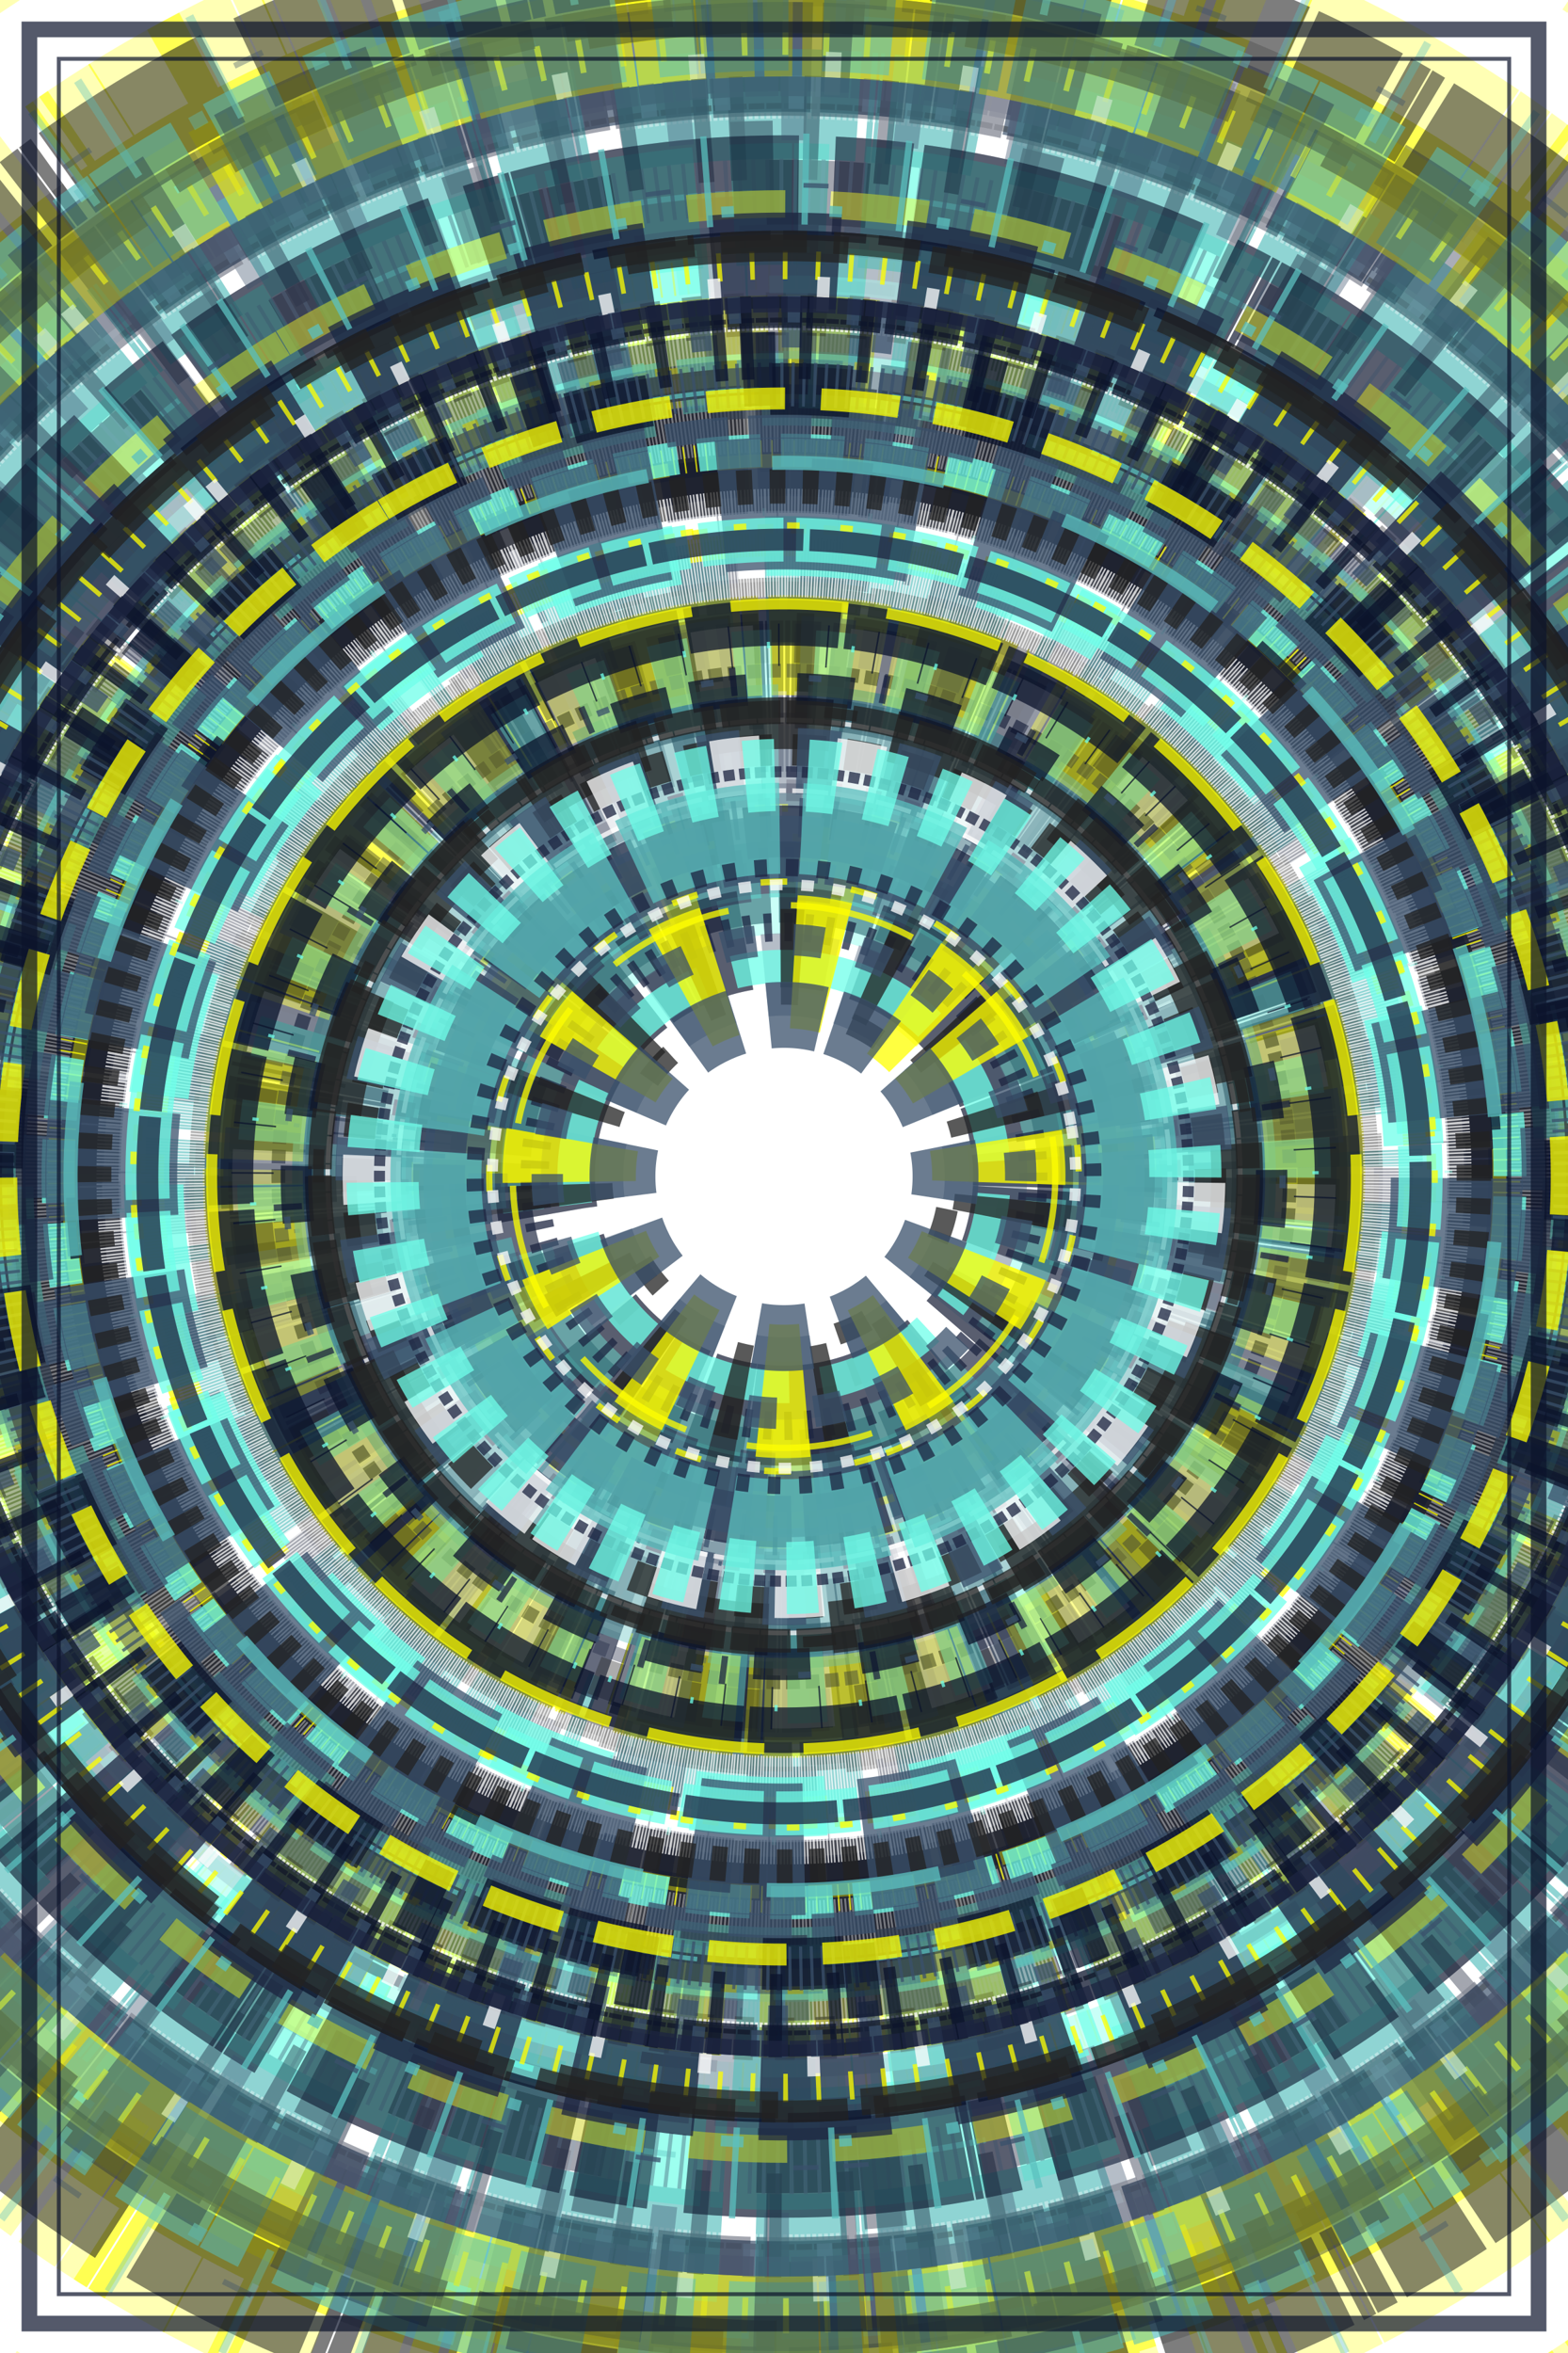
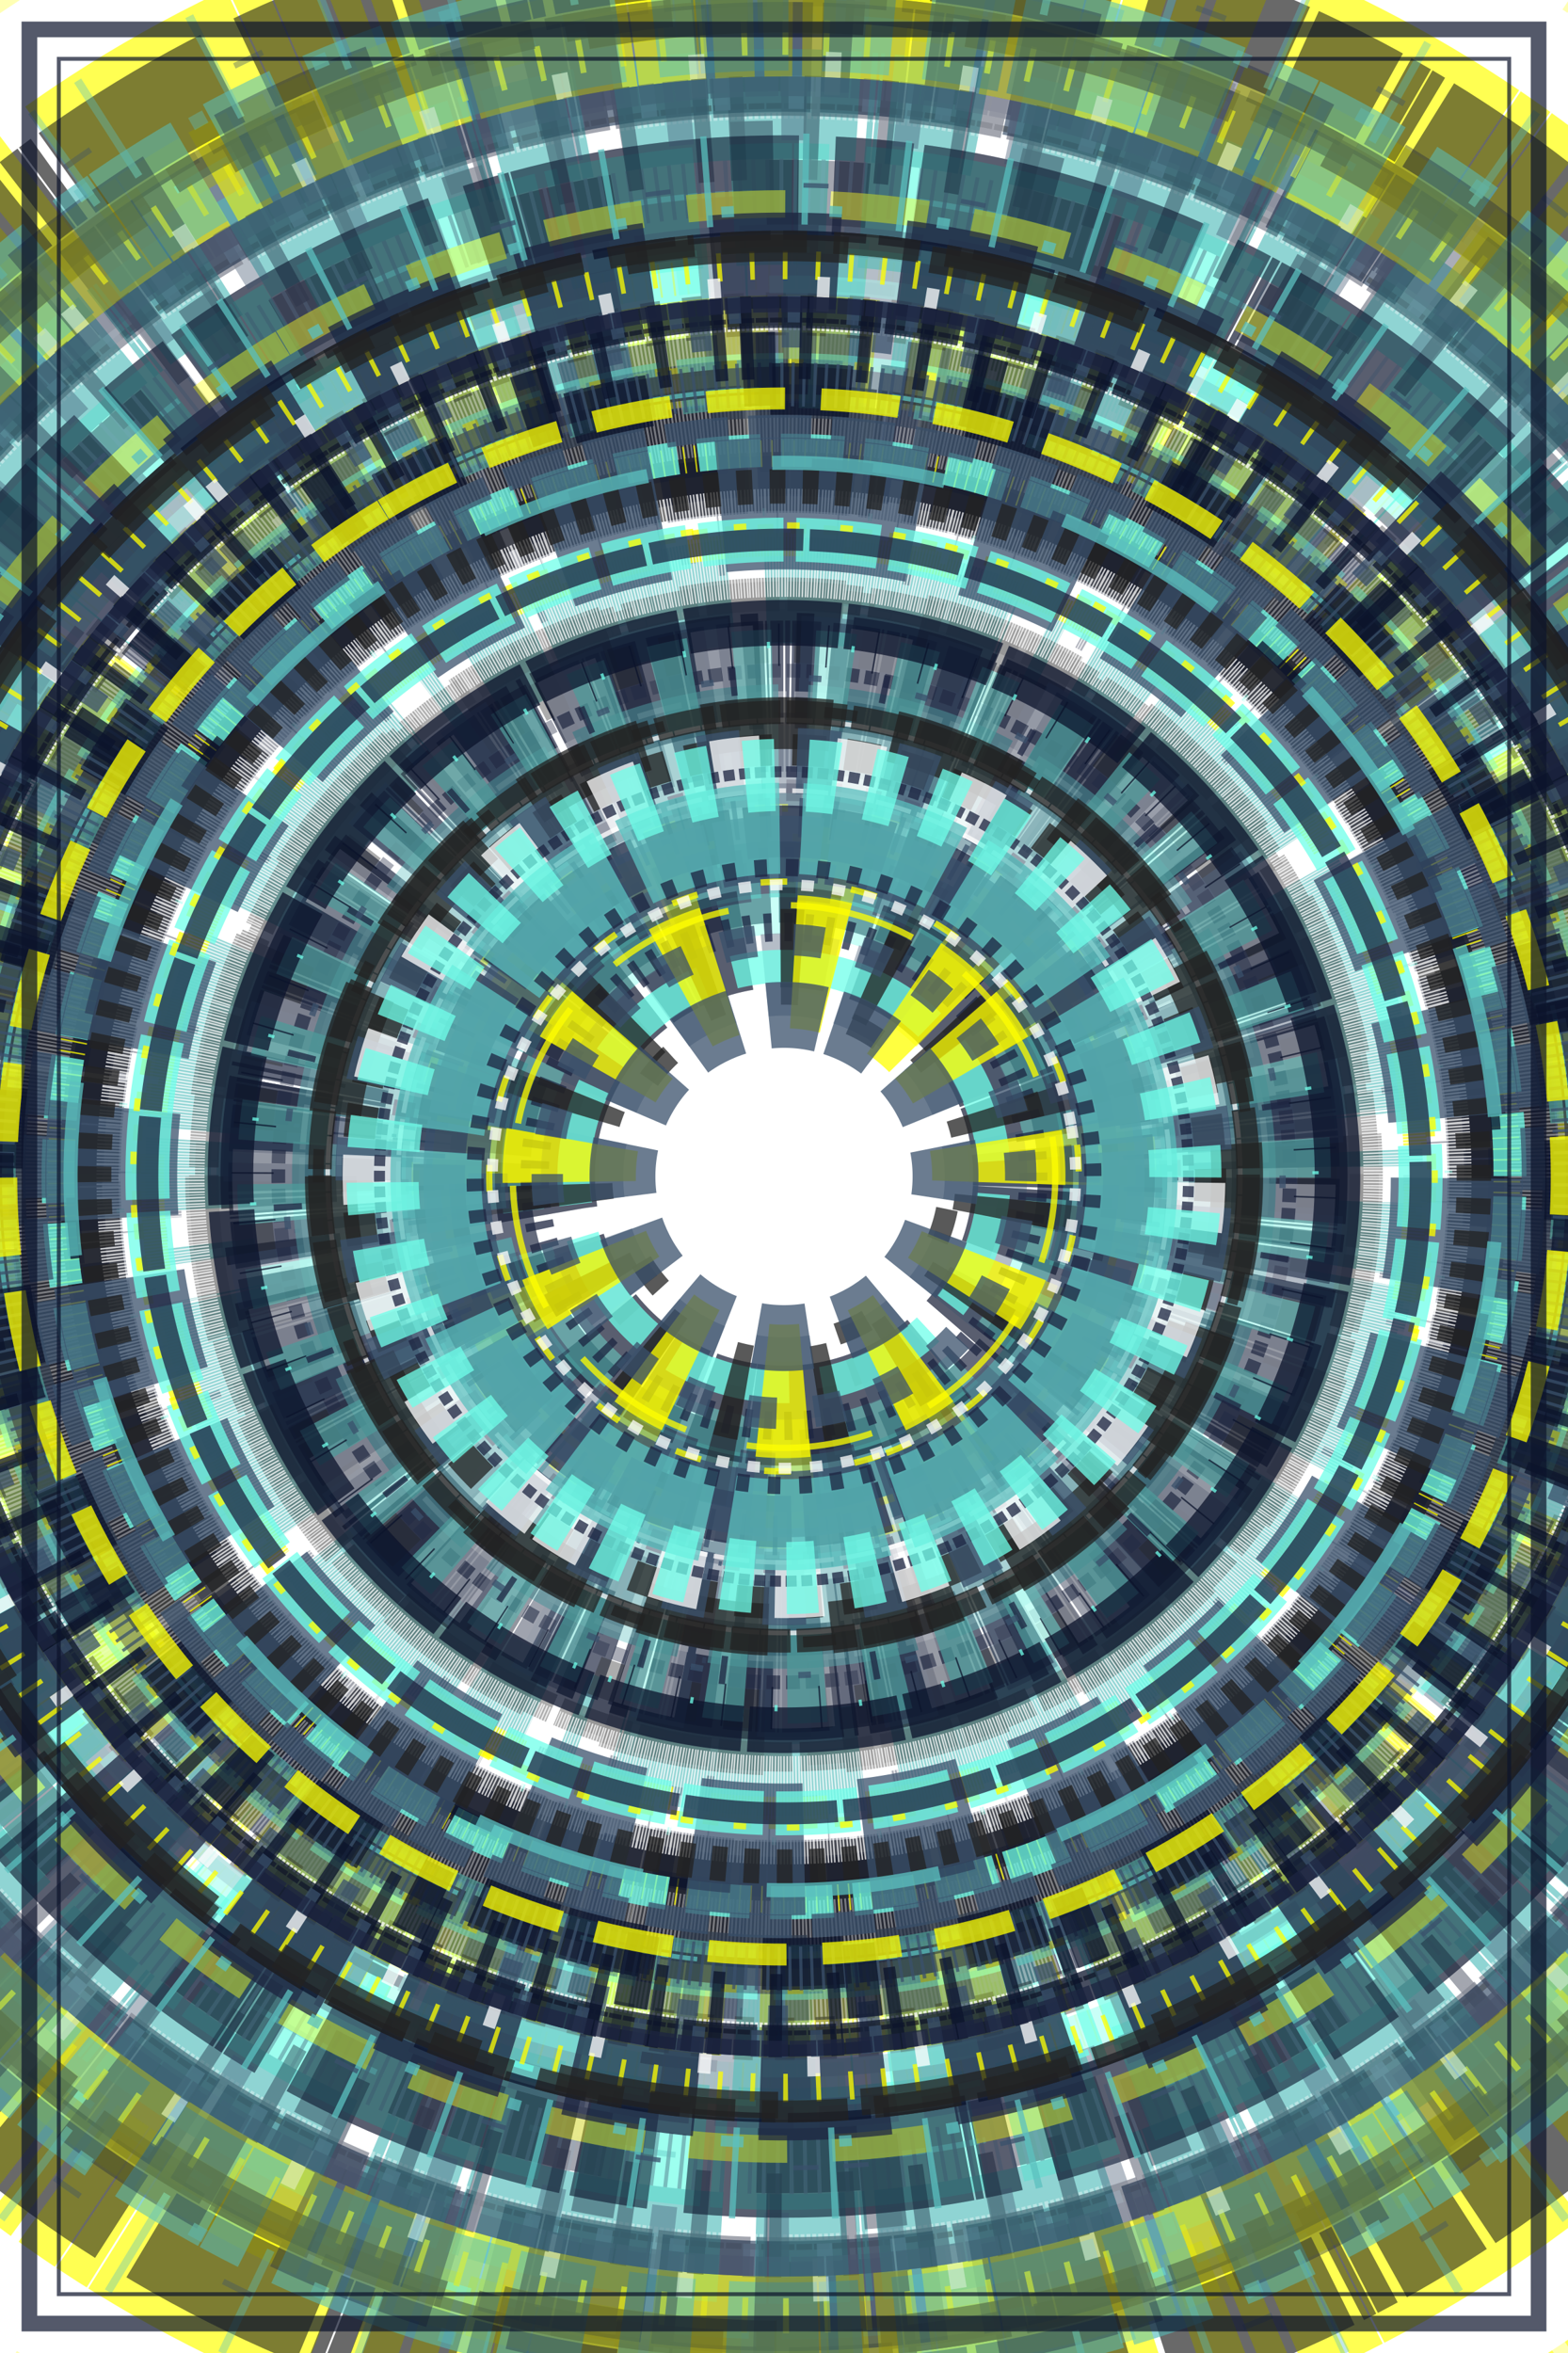
<svg xmlns="http://www.w3.org/2000/svg" viewBox="0 0 800 1200">
  <style>/**/svg{background:rgb(111,255,233);max-width:100vw;max-height:100vh}svg&gt;g{filter:}.s0{fill:none;stroke:rgb(58,80,107)}.s1{fill:none;stroke:rgb(111,255,233)}.s2{fill:none;stroke:rgb(28,37,65)}.s3{fill:none;stroke:rgb(11,19,43)}.s4{fill:none;stroke:rgb(34,34,34)}.s5{fill:none;stroke:rgb(91,192,190)}.s6{fill:none;stroke:rgb(255,255,255)}.s7{fill:none;stroke:rgb(255,255,0)}/**/</style>
  <defs>
    <filter id="displacementFilter">
      <feTurbulence type="turbulence" seed="330630992" baseFrequency=".005" numOctaves="10" result="turbulence" />
      <feDisplacementMap in2="turbulence" in="SourceGraphic" scale="100" xChannelSelector="R" yChannelSelector="G" />
    </filter>
  </defs>
  <g transform="translate(400, 600)">
    <g filter="url(#displacementFilter)" opacity=".7">
      <g id="a">
        <circle opacity=".5" transform="rotate(338)" class="s2" stroke-width="71" r="165" stroke-dasharray="96 18 59 5 59 5 18 5 47 18 " />
        <circle opacity=".5" transform="rotate(233)" class="s1" stroke-width="63" r="448" stroke-dasharray="142 5 7 5 93 18 1 18 41 18 " />
        <circle opacity=".5" transform="rotate(207)" class="s7" stroke-width="86" r="626" stroke-dasharray="21 5 14 5 23 18 111 1 17 1 " />
        <circle opacity=".5" transform="rotate(32)" class="s0" stroke-width="56" r="571" stroke-dasharray="21 1 123 5 44 1 14 1 21 18 " />
        <circle opacity=".5" transform="rotate(167)" class="s7" stroke-width="55" r="743" stroke-dasharray="3 18 35 5 89 1 9 18 1 18 " />
        <circle opacity=".5" transform="rotate(261)" class="s5" stroke-width="53" r="169" stroke-dasharray="13 5 116 5 96 18 93 18 75 1 " />
        <circle opacity=".5" transform="rotate(119)" class="s7" stroke-width="53" r="423" stroke-dasharray="71 5 36 5 8 18 70 18 10 18 " />
        <circle opacity=".5" transform="rotate(20)" class="s4" stroke-width="56" r="376" stroke-dasharray="47 1 4 1 21 18 103 1 59 18 " />
        <circle opacity=".5" transform="rotate(209)" class="s1" stroke-width="62" r="496" stroke-dasharray="123 5 6 5 61 18 30 1 17 18 " />
        <circle opacity=".5" transform="rotate(115)" class="s3" stroke-width="51" r="122" stroke-dasharray="19 1 36 18 27 18 103 1 26 5 " />
        <circle opacity=".5" transform="rotate(53)" class="s5" stroke-width="54" r="299" stroke-dasharray="35 5 96 18 123 1 1 18 8 18 " />
        <circle opacity=".5" transform="rotate(114)" class="s2" stroke-width="71" r="395" stroke-dasharray="24 18 11 5 76 18 16 5 8 1 " />
        <circle opacity=".5" transform="rotate(346)" class="s2" stroke-width="70" r="382" stroke-dasharray="74 5 17 1 24 18 13 18 50 5 " />
        <circle opacity=".5" transform="rotate(84)" class="s4" stroke-width="55" r="367" stroke-dasharray="123 18 96 1 32 1 24 5 71 1 " />
        <circle opacity=".5" transform="rotate(197)" class="s5" stroke-width="56" r="547" stroke-dasharray="123 5 3 1 2 5 40 1 6 18 " />
        <circle opacity=".5" transform="rotate(31)" class="s7" stroke-width="52" r="587" stroke-dasharray="21 5 15 5 90 5 85 1 36 5 " />
-         <circle opacity=".5" transform="rotate(126)" class="s6" stroke-width="50" r="651" stroke-dasharray="142 5 4 5 24 1 33 18 40 1 " />
        <circle opacity=".5" transform="rotate(258)" class="s2" stroke-width="77" r="245" stroke-dasharray="2 1 13 5 21 1 1 1 6 1 " />
        <circle opacity=".5" transform="rotate(46)" class="s6" stroke-width="60" r="201" stroke-dasharray="9 1 5 18 19 5 30 5 23 5 " />
        <circle opacity=".5" transform="rotate(115)" class="s3" stroke-width="59" r="258" stroke-dasharray="8 18 8 18 61 5 2 5 96 5 " />
        <circle opacity=".5" transform="rotate(331)" class="s3" stroke-width="50" r="506" stroke-dasharray="142 18 18 1 4 1 142 18 38 5 " />
        <circle opacity=".5" transform="rotate(276)" class="s4" stroke-width="50" r="629" stroke-dasharray="7 5 93 18 77 5 46 5 11 1 " />
-         <circle opacity=".5" transform="rotate(279)" class="s7" stroke-width="51" r="271" stroke-dasharray="8 5 57 5 1 18 5 1 104 1 " />
        <circle opacity=".5" transform="rotate(214)" class="s6" stroke-width="56" r="736" stroke-dasharray="17 1 70 5 6 5 126 18 8 5 " />
        <circle opacity=".5" transform="rotate(125)" class="s5" stroke-width="58" r="593" stroke-dasharray="41 5 110 18 21 1 47 18 36 18 " />
      </g>
    </g>
    <use href="#a" opacity=".95" />
    <g filter="url(#displacementFilter)" opacity=".5">
      <g id="b">
        <circle opacity=".75" transform="rotate(31)" class="s7" stroke-width="4" r="173" stroke-dasharray="81 40 " />
        <circle opacity=".75" transform="rotate(106)" class="s2" stroke-width="18" r="317" stroke-dasharray="4 93 " />
        <circle opacity=".75" transform="rotate(293)" class="s5" stroke-width="3" r="502" stroke-dasharray="76 83 " />
        <circle opacity=".75" transform="rotate(1)" class="s1" stroke-width="4" r="591" stroke-dasharray="55 17 " />
        <circle opacity=".75" transform="rotate(316)" class="s4" stroke-width="20" r="272" stroke-dasharray="21 13 " />
        <circle opacity=".75" transform="rotate(355)" class="s3" stroke-width="29" r="353" stroke-dasharray="98 4 " />
        <circle opacity=".75" transform="rotate(120)" class="s0" stroke-width="25" r="229" stroke-dasharray="3 18 " />
        <circle opacity=".75" transform="rotate(86)" class="s6" stroke-width="3" r="291" stroke-dasharray="17 1 " />
        <circle opacity=".75" transform="rotate(315)" class="s3" stroke-width="27" r="339" stroke-dasharray="1 30 " />
        <circle opacity=".75" transform="rotate(218)" class="s2" stroke-width="61" r="584" stroke-dasharray="81 40 " />
        <circle opacity=".75" transform="rotate(247)" class="s7" stroke-width="15" r="403" stroke-dasharray="75 25 " />
        <circle opacity=".75" transform="rotate(324)" class="s4" stroke-width="7" r="297" stroke-dasharray="21 103 " />
        <circle opacity=".75" transform="rotate(60)" class="s4" stroke-width="14" r="106" stroke-dasharray="21 123 " />
        <circle opacity=".75" transform="rotate(95)" class="s7" stroke-width="17" r="461" stroke-dasharray="1 6 " />
        <circle opacity=".75" transform="rotate(281)" class="s1" stroke-width="21" r="134" stroke-dasharray="77 21 " />
        <circle opacity=".75" transform="rotate(311)" class="s7" stroke-width="18" r="581" stroke-dasharray="3 18 " />
        <circle opacity=".75" transform="rotate(14)" class="s6" stroke-width="21" r="414" stroke-dasharray="4 59 " />
        <circle opacity=".75" transform="rotate(107)" class="s3" stroke-width="33" r="502" stroke-dasharray="52 77 " />
        <circle opacity=".75" transform="rotate(224)" class="s0" stroke-width="3" r="250" stroke-dasharray="2 52 " />
        <circle opacity=".75" transform="rotate(93)" class="s5" stroke-width="7" r="616" stroke-dasharray="8 61 " />
        <circle opacity=".75" transform="rotate(78)" class="s6" stroke-width="69" r="404" stroke-dasharray="1 1 " />
        <circle opacity=".75" transform="rotate(242)" class="s2" stroke-width="18" r="159" stroke-dasharray="5 8 " />
        <circle opacity=".75" transform="rotate(68)" class="s4" stroke-width="33" r="289" stroke-dasharray="81 40 " />
        <circle opacity=".75" transform="rotate(8)" class="s0" stroke-width="42" r="265" stroke-dasharray="26 35 " />
        <circle opacity=".75" transform="rotate(46)" class="s6" stroke-width="3" r="541" stroke-dasharray="2 1 " />
-         <circle opacity=".75" transform="rotate(259)" class="s3" stroke-width="20" r="311" stroke-dasharray="36 32 " />
        <circle opacity=".75" transform="rotate(76)" class="s4" stroke-width="61" r="140" stroke-dasharray="13 46 " />
        <circle opacity=".75" transform="rotate(274)" class="s2" stroke-width="33" r="220" stroke-dasharray="53 8 " />
        <circle opacity=".75" transform="rotate(70)" class="s6" stroke-width="3" r="246" stroke-dasharray="23 4 " />
        <circle opacity=".75" transform="rotate(319)" class="s7" stroke-width="85" r="137" stroke-dasharray="27 48 " />
        <circle opacity=".75" transform="rotate(113)" class="s1" stroke-width="4" r="339" stroke-dasharray="2 52 " />
        <circle opacity=".75" transform="rotate(237)" class="s5" stroke-width="58" r="636" stroke-dasharray="4 59 " />
        <circle opacity=".75" transform="rotate(320)" class="s0" stroke-width="28" r="505" stroke-dasharray="2 5 " />
        <circle opacity=".75" transform="rotate(73)" class="s1" stroke-width="21" r="463" stroke-dasharray="40 13 " />
        <circle opacity=".75" transform="rotate(35)" class="s3" stroke-width="6" r="455" stroke-dasharray="39 118 " />
        <circle opacity=".75" transform="rotate(200)" class="s0" stroke-width="42" r="209" stroke-dasharray="66 5 " />
        <circle opacity=".75" transform="rotate(256)" class="s0" stroke-width="20" r="151" stroke-dasharray="19 24 " />
        <circle opacity=".75" transform="rotate(100)" class="s4" stroke-width="3" r="546" stroke-dasharray="8 1 " />
        <circle opacity=".75" transform="rotate(152)" class="s0" stroke-width="33" r="545" stroke-dasharray="13 46 " />
        <circle opacity=".75" transform="rotate(219)" class="s3" stroke-width="47" r="515" stroke-dasharray="21 123 " />
        <circle opacity=".75" transform="rotate(126)" class="s6" stroke-width="37" r="263" stroke-dasharray="30 47 " />
        <circle opacity=".75" transform="rotate(124)" class="s4" stroke-width="15" r="296" stroke-dasharray="38 4 " />
        <circle opacity=".75" transform="rotate(66)" class="s2" stroke-width="7" r="258" stroke-dasharray="7 3 " />
-         <circle opacity=".75" transform="rotate(345)" class="s1" stroke-width="38" r="402" stroke-dasharray="85 57 " />
        <circle opacity=".75" transform="rotate(230)" class="s6" stroke-width="22" r="563" stroke-dasharray="8 61 " />
        <circle opacity=".75" transform="rotate(88)" class="s0" stroke-width="3" r="632" stroke-dasharray="16 85 " />
        <circle opacity=".75" transform="rotate(55)" class="s7" stroke-width="6" r="413" stroke-dasharray="10 11 " />
        <circle opacity=".75" transform="rotate(272)" class="s0" stroke-width="84" r="429" stroke-dasharray="71 39 " />
        <circle opacity=".75" transform="rotate(248)" class="s0" stroke-width="4" r="318" stroke-dasharray="8 61 " />
        <circle opacity=".75" transform="rotate(349)" class="s5" stroke-width="58" r="222" stroke-dasharray="96 14 " />
        <circle opacity=".75" transform="rotate(185)" class="s1" stroke-width="28" r="406" stroke-dasharray="53 8 " />
        <circle opacity=".75" transform="rotate(329)" class="s1" stroke-width="46" r="256" stroke-dasharray="19 21 " />
        <circle opacity=".75" transform="rotate(239)" class="s7" stroke-width="14" r="496" stroke-dasharray="50 23 " />
        <circle opacity=".75" transform="rotate(236)" class="s4" stroke-width="22" r="440" stroke-dasharray="10 11 " />
        <circle opacity=".75" transform="rotate(235)" class="s3" stroke-width="6" r="600" stroke-dasharray="53 8 " />
        <circle opacity=".75" transform="rotate(123)" class="s3" stroke-width="20" r="551" stroke-dasharray="48 3 " />
        <circle opacity=".75" transform="rotate(167)" class="s7" stroke-width="4" r="415" stroke-dasharray="8 26 " />
        <circle opacity=".75" transform="rotate(356)" class="s4" stroke-width="17" r="592" stroke-dasharray="142 53 " />
        <circle opacity=".75" transform="rotate(100)" class="s4" stroke-width="14" r="596" stroke-dasharray="55 17 " />
        <circle opacity=".75" transform="rotate(64)" class="s0" stroke-width="15" r="478" stroke-dasharray="40 13 " />
        <circle opacity=".75" transform="rotate(154)" class="s2" stroke-width="11" r="197" stroke-dasharray="8 12 " />
        <circle opacity=".75" transform="rotate(42)" class="s2" stroke-width="14" r="406" stroke-dasharray="98 4 " />
        <circle opacity=".75" transform="rotate(245)" class="s5" stroke-width="9" r="455" stroke-dasharray="111 80 " />
-         <circle opacity=".75" transform="rotate(295)" class="s7" stroke-width="7" r="365" stroke-dasharray="75 25 " />
        <circle opacity=".75" transform="rotate(267)" class="s3" stroke-width="53" r="535" stroke-dasharray="8 30 " />
        <circle opacity=".75" transform="rotate(71)" class="s7" stroke-width="4" r="188" stroke-dasharray="17 41 " />
        <circle opacity=".75" transform="rotate(160)" class="s0" stroke-width="17" r="553" stroke-dasharray="8 30 " />
        <circle opacity=".75" transform="rotate(114)" class="s2" stroke-width="10" r="556" stroke-dasharray="17 1 " />
        <circle opacity=".75" transform="rotate(350)" class="s6" stroke-width="7" r="186" stroke-dasharray="8 12 " />
        <circle opacity=".75" transform="rotate(288)" class="s0" stroke-width="42" r="103" stroke-dasharray="34 21 " />
      </g>
    </g>
    <use href="#b" opacity=".95" transform="scale(.8)" />
  </g>
  <g opacity=".7">
    <rect x="15" y="15" width="770" height="1170" class="s3" fill="none" stroke-width="8" />
    <rect x="30" y="30" width="740" height="1140" class="s3" fill="none" stroke-width="2" />
  </g>
</svg>